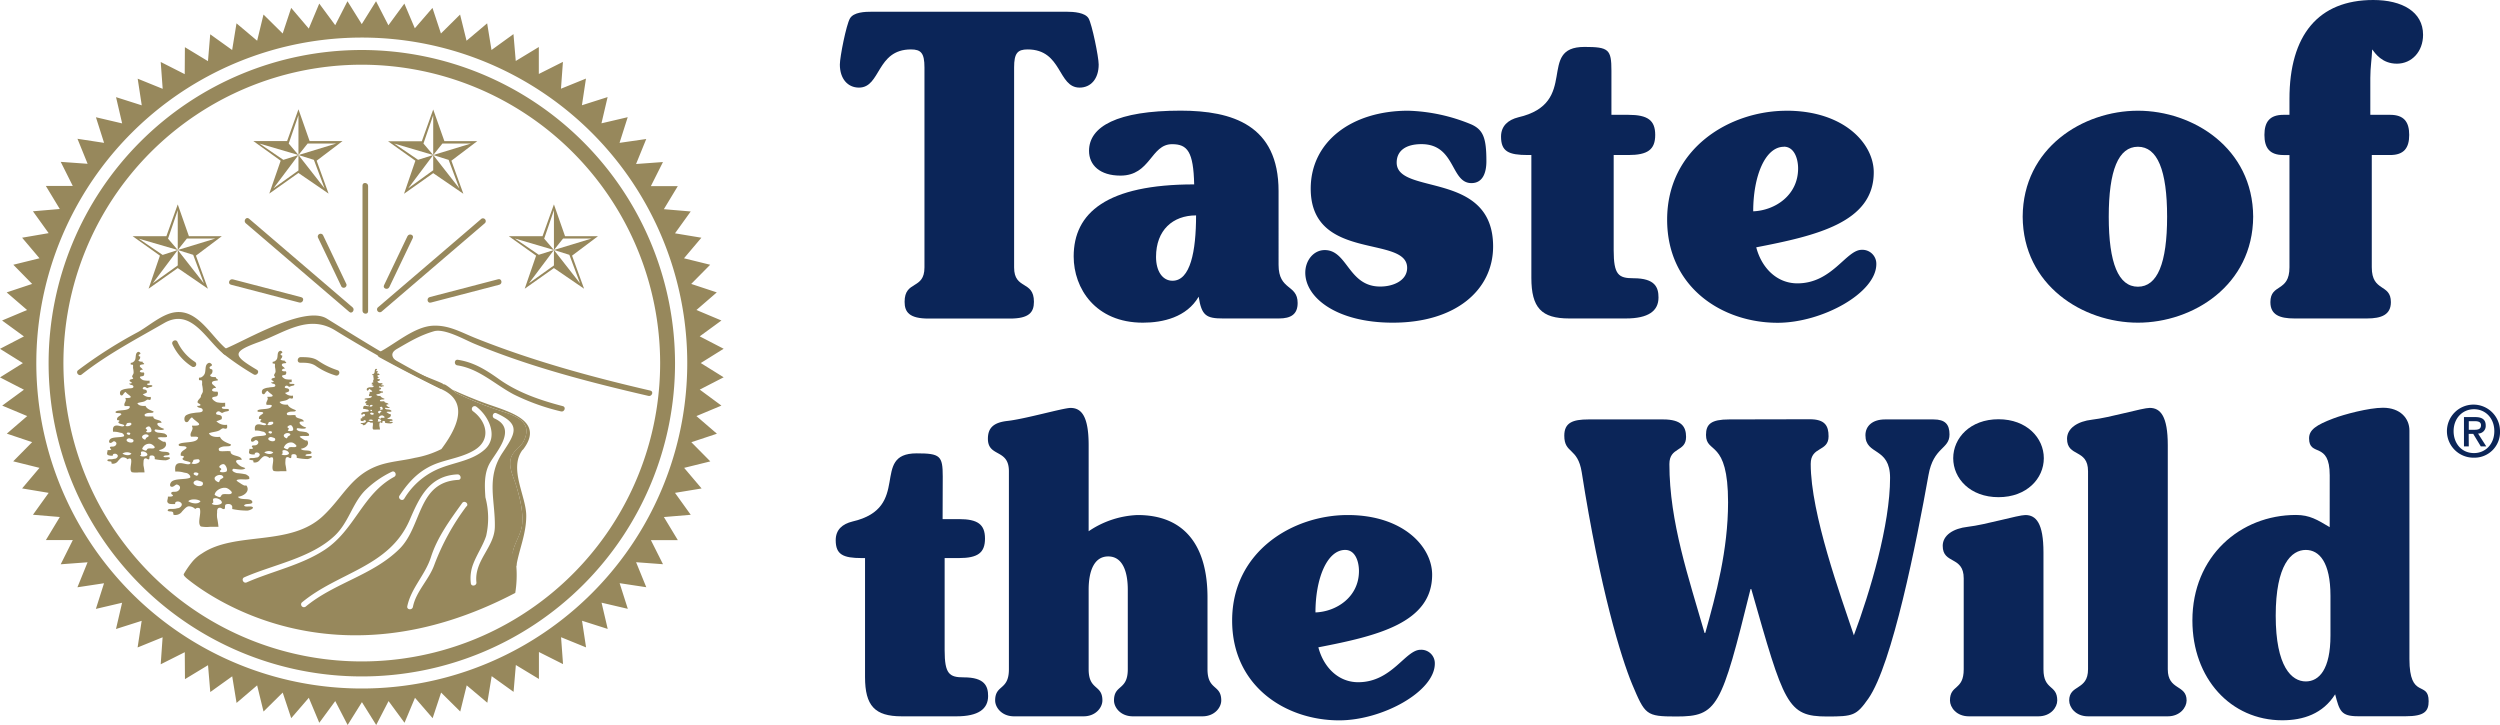
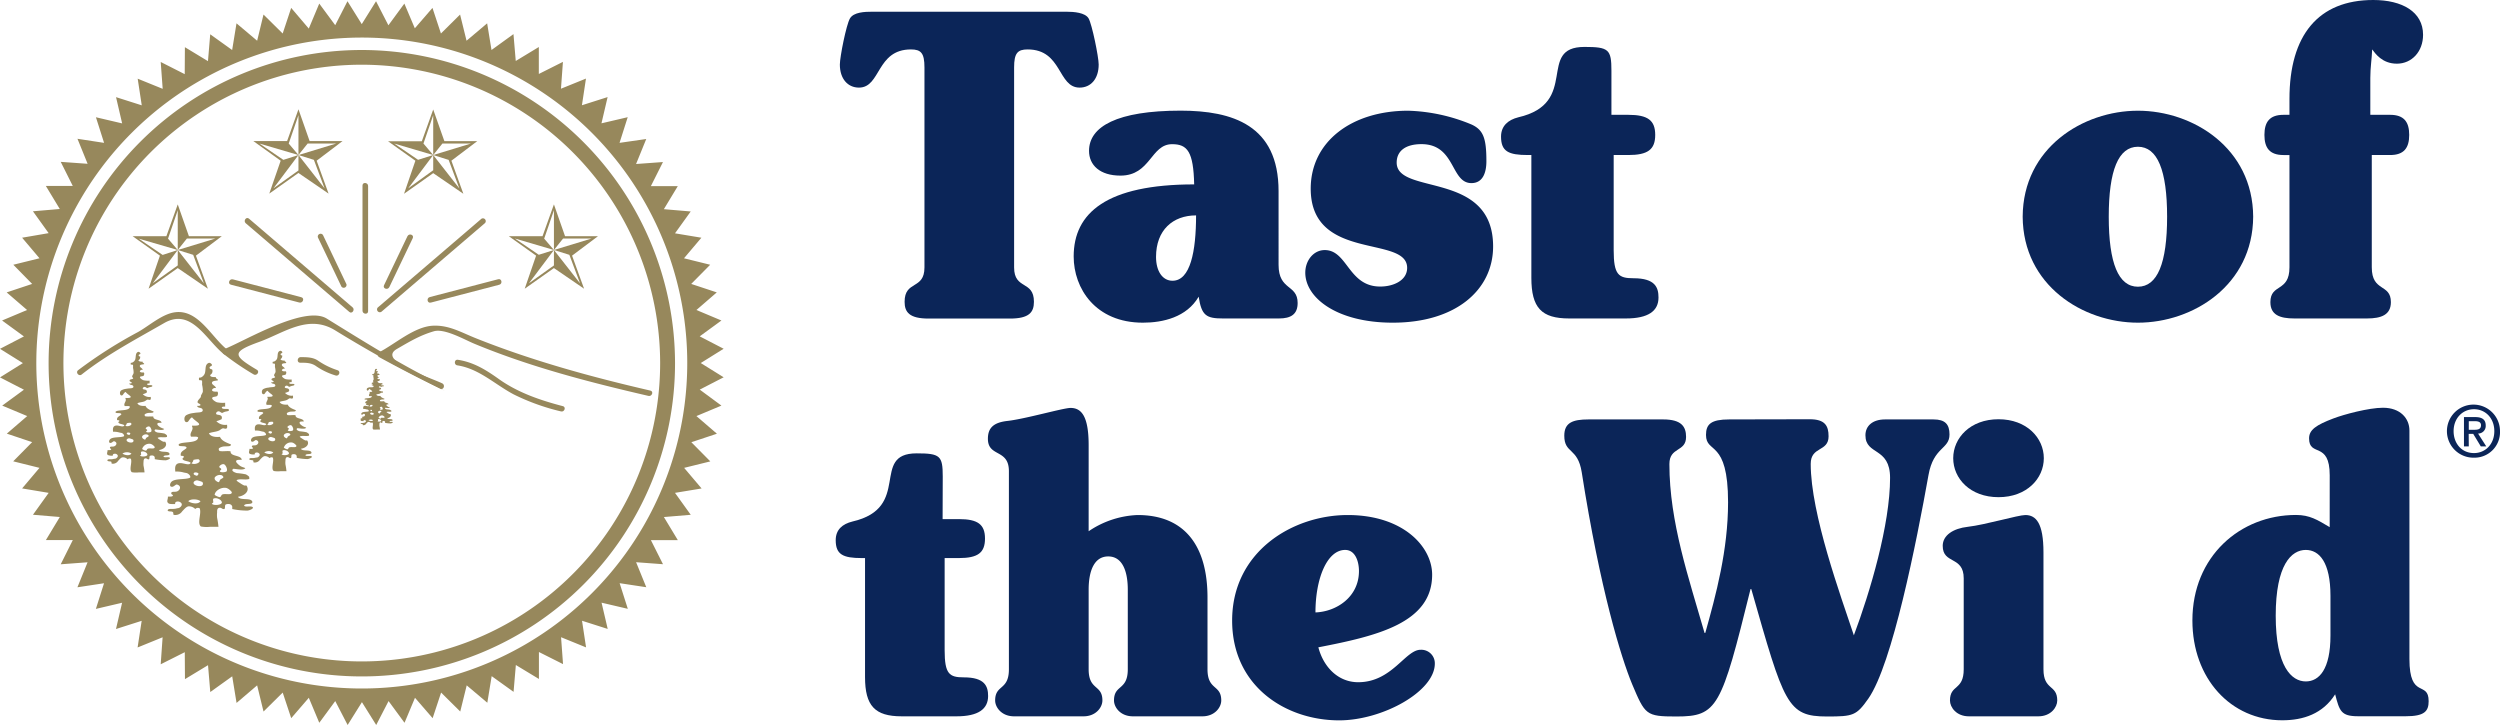
<svg xmlns="http://www.w3.org/2000/svg" height="202.95" viewBox="0 0 700 202.95" width="700">
  <g fill="#97885c">
    <path d="m196.21 101.65 6.41-4-6.7-3.47 6.08-4.44-7-2.94 5.7-4.93-7.16-2.37 5.31-5.37-7.33-1.81 4.87-5.76-7.39-1.23 4.4-6.12-7.52-.64 3.9-6.45h-7.54l3.39-6.75-7.53.55 2.85-7-7.48 1.08 2.29-7.19-7.35 1.72 1.72-7.35-7.19 2.29 1.13-7.47-7 2.84.55-7.52-6.75 3.39v-7.55l-6.46 3.91-.64-7.52-6.15 4.45-1.22-7.47-5.77 4.87-1.81-7.33-5.36 5.31-2.37-7.17-4.94 5.71-2.93-6.92-4.47 6.08-3.46-6.74-4 6.41-4-6.41-3.43 6.71-4.47-6.05-2.93 7-4.93-5.79-2.38 7.17-5.37-5.31-1.78 7.33-5.78-4.87-1.22 7.47-6.14-4.4-.63 7.52-6.46-3.91-.05 7.55-6.72-3.41.55 7.52-7-2.84 1.14 7.46-7.2-2.29 1.71 7.35-7.34-1.72 2.28 7.17-7.45-1.14 2.84 7-7.53-.54 3.38 6.75h-7.54l3.9 6.45-7.52.64 4.4 6.12-7.43 1.28 4.87 5.76-7.33 1.81 5.27 5.37-7.13 2.37 5.71 4.93-7 2.94 6.12 4.46-6.7 3.47 6.41 4-6.41 4 6.7 3.45-6.08 4.45 7 2.93-5.71 4.92 7.09 2.38-5.3 5.37 7.36 1.83-4.87 5.76 7.44 1.24-4.4 6.13 7.52.63-3.9 6.46h7.54l-3.39 6.78 7.52-.56-2.84 7 7.45-1.13-2.28 7.18 7.34-1.72-1.71 7.35 7.19-2.29-1.14 7.46 7-2.85-.53 7.56 6.74-3.39.05 7.55 6.46-3.91.63 7.52 6.14-4.4 1.22 7.45 5.76-4.92 1.79 7.33 5.37-5.31 2.38 7.17 4.93-5.71 2.93 7 4.47-6.08 3.47 6.7 4-6.4 4 6.4 3.46-6.7 4.47 6.08 2.93-7 4.94 5.71 2.37-7.17 5.36 5.31 1.81-7.33 5.77 4.87 1.22-7.45 6.13 4.4.64-7.52 6.46 3.91v-7.55l6.75 3.39-.55-7.53 7 2.85-1.13-7.46 7.19 2.29-1.72-7.35 7.35 1.72-2.29-7.18 7.46 1.13-2.85-7 7.53.56-3.39-6.75h7.54l-3.9-6.46 7.52-.63-4.41-6.14 7.45-1.23-4.89-5.77 7.33-1.81-5.31-5.37 7.16-2.38-5.74-4.94 7-2.93-6.07-4.48 6.7-3.45zm-94.9 91.13a91.13 91.13 0 1 1 91.12-91.13 91.12 91.12 0 0 1 -91.12 91.13" />
    <path d="m86.69 39.5h9.22l-7.25 5.5 3.34 9.21-8.44-5.78-8.16 5.78 3.19-9.21-7.65-5.5h9.45l3.18-8.9zm-3.12 3.91-10.93-3.22 6.7 4.57zm0 0-7 9.32 7-5zm0 0v-11.16l-2.73 7.94zm0 0 10.57-3.22h-8zm0 0 7.32 9.35-3-8z" />
    <path d="m124.42 39.51h9.22l-7.25 5.49 3.35 9.26-8.44-5.78-8.17 5.78 3.18-9.26-7.65-5.44h9.45l3.19-8.9zm-3.12 3.9-10.93-3.22 6.69 4.56zm0 0-7 9.32 7-5.06zm0 0v-11.16l-2.73 7.94zm0 0 10.57-3.22h-8zm0 0 7.32 9.36-3-8z" />
    <path d="m158.21 66.13h9.23l-7.26 5.45 3.36 9.26-8.44-5.78-8.18 5.78 3.19-9.26-7.65-5.45h9.45l3.19-8.9zm-3.11 3.87-10.94-3.22 6.7 4.56zm0 0-7 9.32 7-5zm0 0v-11.13l-2.73 7.95zm0 0 10.57-3.22h-8zm0 0 7.32 9.35-3-8z" />
    <path d="m52.89 66.13h9.22l-7.25 5.45 3.35 9.26-8.44-5.78-8.17 5.78 3.18-9.26-7.65-5.45h9.46l3.18-8.9zm-3.12 3.87-10.93-3.18 6.7 4.56zm0 0-7 9.32 7-5zm0 0v-11.13l-2.72 7.95zm0 0 10.57-3.22h-8zm0 0 7.32 9.35-3-8z" />
    <path d="m182.12 109.37c-16.56-3.83-32.94-8.31-48.75-14.61-4.22-1.67-7.63-3.78-12.16-3.56-5.21.27-10.54 5.09-15 7.4a.8.8 0 0 0 -.12 1.36q8.49 4.64 17.2 8.87c.91.44 1.45-1 .55-1.48-3.55-1.73-18.46-6.38-12.66-9.67 3.47-2 6.33-3.76 10.29-4.92 3-.88 8.57 2.34 11.33 3.48 15.67 6.51 32.26 10.79 48.76 14.61 1 .22 1.53-1.25.54-1.48" />
    <path d="m63.54 97.83c-4.38-3.5-8-11.22-14.48-10.4-3.63.45-7.28 3.78-10.4 5.53a127.9 127.9 0 0 0 -16.79 10.7c-.79.63.23 1.83 1 1.2 7.13-5.62 15.2-9.86 23.06-14.38 7.66-4.42 11.72 4.65 16.7 8.64.79.64 1.69-.65.91-1.29" />
-     <path d="m48.29 96.42a14.77 14.77 0 0 0 5.43 6.21.78.78 0 0 0 .9-1.28 13.43 13.43 0 0 1 -4.92-5.61c-.41-.92-1.83-.25-1.41.68" />
    <path d="m84.05 101.56c1.62 0 3.15 0 4.51 1a19.57 19.57 0 0 0 5.4 2.57c1 .31 1.51-1.16.55-1.47a20.89 20.89 0 0 1 -5.43-2.66c-1.43-1-3.23-1-4.88-1-1 0-1.16 1.55-.15 1.56" />
    <path d="m128.05 102.3c6.12.94 10.54 5.37 15.84 8.16a61.53 61.53 0 0 0 13.16 4.73c1 .26 1.52-1.21.54-1.47-6.28-1.64-12.52-3.76-17.86-7.55-3.65-2.6-7.07-4.75-11.54-5.43-1-.15-1.14 1.41-.14 1.56" />
    <path d="m39.23 99.8a1 1 0 0 1 -.12.75c-.1.16-.33.25-.33.4s.53.37 1.1.32c.19 0-.05.15.08.2.09.2.43.19.4.49-.45.13-1.16.06-1.21.49s.8.67.81 1.12a.66.66 0 0 0 -.81.39c.08.34.56.35 1.09.33.25.2.14.63 0 .88s-1 .12-1.05.42.67.8 1 .88a5.63 5.63 0 0 0 1.7.11v.78c-.31 0-.59 0-.69.17 0 .61 1.4.06 1.46.52 0 .29-.51.29-.85.39a3.22 3.22 0 0 0 -.52.23c-.27 0-.45-.32-.77-.33s-.62.27-.53.53.76.11 1 .42.12.38.08.66a4.67 4.67 0 0 1 -1.09.42 2.49 2.49 0 0 0 2.23.76c0 .3.09.54-.08.75s-.55 0-.77 0-.59.36-.89.49c-.62.26-1.39.25-2 .53.29.63 1.17.84 2.27.74.36.85 1.35 1.19 2.27 1.58 0 .44-.57.35-1.17.39a2.23 2.23 0 0 0 -1.3.39.47.47 0 0 0 .11.55c.63.16 1.57 0 2.28.08-.07 1.14 2.13.69 2.31 1.73-.39.07-1.1-.08-1.18.29s.49.77.86 1 .82.32 1.05.47c-.39.51-1.79.16-2.47.12-.57.36.15.78.73.89a18.1 18.1 0 0 1 1.82.26 3 3 0 0 1 .68.49c0 .17.1.32 0 .46-.76.27-1.94-.12-2.59.26.14.27.48.42.73.59a4 4 0 0 0 .86.49h.52c.78 1.11-.34 2.14-1.74 2.33.41.73 2.13.27 2.76.75a.49.49 0 0 1 .2.43c-.19.53-1.45.09-1.7.65.25.4 1.35 0 1.74.3s-.69.7-1.1.75a16.2 16.2 0 0 1 -3.08-.32c0-.16 0-.33 0-.5-.1-.47-.62-.67-1.29-.46-.33.14-.08.74-.32 1-.46.08-.55-.3-1-.27s-.53.55-.53 1a5.33 5.33 0 0 0 0 1.07 14.44 14.44 0 0 1 .28 1.87h-1.7a6.72 6.72 0 0 1 -1.86-.06 1 1 0 0 1 -.33-.63c-.14-1 .38-2.22.08-3.11a.75.75 0 0 0 -.92.14 1.75 1.75 0 0 0 -1.38-.56c-.5 0-1 .7-1.3 1a1.71 1.71 0 0 1 -1.78.75c-.12-.21 0-.36-.13-.52s-.83 0-1.09-.33c0-.53.83-.29 1.42-.39a4.62 4.62 0 0 1 .69-.13c.42 0 1-.56.76-1a.88.88 0 0 0 -1-.36.37.37 0 0 0 -.32.49 2.68 2.68 0 0 1 -1.42-.17l-.16-.18c-.15-.34.12-.75.08-1.19.39 0 .88.05 1-.16s-.3-.23-.32-.47c-.05-.49.58-.29 1.05-.39.76-.16 1.21-1.18.08-1.47-.38.07-.71.66-1.21.43-.28-.13-.15-.65 0-.83.58-.95 3.08-.52 4-1 .18-.32-.28-.79-.65-.92-.11 0-.39-.06-.65-.12a5 5 0 0 0 -1.74-.2c-.13-.87-.05-1.62.81-1.74s2 .62 2.35-.06c-.39-.42-1.44-.3-1.7-.82 0-.18.22-.26.33-.4-.08-.18-.31-.26-.65-.23-.26-.93.77-1.11 1.17-1.63-.06-.53-1.15-.23-1.58-.46-.11-.28 0-.34.28-.46 1-.37 3.6 0 3.69-1.24-.27-.27-1-.11-1.46-.17-.34-.65.32-1.16.32-1.72 0-.19-.12-.32-.11-.54.6 0 1.44.07 1.49-.29 0-.2-.49-.52-.73-.72a4.55 4.55 0 0 1 -.73-.69 1.65 1.65 0 0 0 -.52.5c-.14.16-.26.46-.49.49-.54.08-.6-.58-.52-.92a.9.9 0 0 1 .32-.49 3.83 3.83 0 0 1 1.29-.43l.65-.1c.61-.07 1.59 0 1.47-.58s-1.06-.25-1.15-.82c.33 0 .6 0 .7-.16 0-.33-.67-.3-.61-.7s.92-.27 1-.58c0-.14-.26-.31-.28-.46-.05-.31.33-.64.4-1.05a5.28 5.28 0 0 0 -.16-1.4 7.48 7.48 0 0 0 0-.82c-.13-.15-.42-.1-.61-.13a.72.72 0 0 1 0-.5c.12 0 .32 0 .45-.09a1.51 1.51 0 0 0 .77-.82c.25-.84 0-1.77.77-2.13.27-.12.69.23.69.4 0 .36-.49.21-.49.58 0 .17.21.31.49.33m-3.81 18.66a1.12 1.12 0 0 1 -.41.69c.66.45 2.31-.25 1.47-.82a3.3 3.3 0 0 0 -1.06.13m6.81 2.36c.3-.36-.16-1.34-.52-1.45s-1 .29-1 .53.4.25.41.49-.25.14-.29.46c.26.31 1.23.14 1.38 0m-5.8.42c-.21-.27-.93-.31-1 0s.43.39.68.49c.14-.13.35-.31.29-.49m4.46 1.31c.18-.21.67-.33.69-.55s-.23-.33-.29-.37a1.3 1.3 0 0 0 -1.49.4c-.21.47.22.8.73 1 .27-.09.19-.27.36-.49m-4.75.1a1.1 1.1 0 0 0 -.6.23c-.77.84 2.06 1.54 1.78.29 0 0-.08-.08-.08-.16a6.45 6.45 0 0 0 -1.1-.36m5.32 2.88c.58-.16 1.77.21 1.82-.36 0-.18-.26-.41-.44-.56a2 2 0 0 0 -.69-.39 2.08 2.08 0 0 0 -2.39 1.44 2.62 2.62 0 0 0 1.05.46c.4-.17.21-.47.65-.59m-.25 1.7c.08-.52-1.1-1.17-1.74-.78-.11.25 0 .38 0 .75 0 .15-.25.16-.28.33.48.38 2 .24 2.06-.3m-7-.3c.59.45 2 .73 2.51 0a2.29 2.29 0 0 0 -2.51 0" fill-rule="evenodd" />
    <path d="m79 99.48a1 1 0 0 1 -.12.75c-.09.17-.33.25-.32.4s.53.37 1.09.33c.19 0 0 .14.08.19s.44.19.41.49c-.45.13-1.16 0-1.22.49s.8.67.81 1.12a.68.68 0 0 0 -.81.39c.08.34.57.35 1.1.33.24.21.13.63 0 .88-.28.22-1 .13-1.05.42s.67.8 1 .89a6 6 0 0 0 1.7.1v.74c-.32 0-.6 0-.69.17 0 .61 1.39.06 1.46.52 0 .29-.52.29-.85.4a3.86 3.86 0 0 0 -.53.22c-.27 0-.45-.32-.77-.33s-.62.28-.53.53.77.11 1.06.43.11.38.08.65a5.48 5.48 0 0 1 -1.1.43 2.52 2.52 0 0 0 2.23.75c0 .3.1.55-.08.75s-.54 0-.77 0-.59.36-.89.49c-.61.26-1.39.26-2 .53.3.63 1.18.84 2.28.75.35.84 1.34 1.18 2.26 1.57 0 .45-.56.35-1.17.39a2.25 2.25 0 0 0 -1.3.39.49.49 0 0 0 .12.56c.62.16 1.56-.06 2.27.06-.07 1.15 2.13.7 2.32 1.74-.39.06-1.1-.08-1.18.3s.49.76.85 1 .82.31 1 .46c-.38.52-1.78.16-2.47.13-.56.35.15.77.73.88a17.69 17.69 0 0 1 1.82.26 2.8 2.8 0 0 1 .69.5c0 .16.09.31 0 .45-.76.27-1.95-.12-2.59.27.13.26.47.41.73.59a5 5 0 0 0 .85.49h.5c.78 1.1-.35 2.13-1.75 2.32.41.73 2.14.27 2.76.75.13.1.25.29.2.43-.18.54-1.44.09-1.7.65.25.4 1.35 0 1.74.3s-.69.7-1.09.76a16 16 0 0 1 -3.08-.34c0-.15 0-.32 0-.49-.1-.47-.62-.67-1.3-.46-.33.14-.08.75-.32 1-.46.09-.55-.29-1-.26s-.54.55-.53 1a4.79 4.79 0 0 0 0 1.08 16.41 16.41 0 0 1 .28 1.87h-1.7a6.71 6.71 0 0 1 -1.86-.06.89.89 0 0 1 -.33-.63c-.14-1 .38-2.22.08-3.11a.78.78 0 0 0 -.93.13 1.84 1.84 0 0 0 -1.38-.55c-.49.06-1 .71-1.3 1a1.7 1.7 0 0 1 -1.78.75c-.12-.21 0-.36-.13-.52s-.82-.06-1.09-.32c0-.54.83-.3 1.42-.4a6.38 6.38 0 0 1 .69-.13c.42 0 1-.56.77-1a.88.88 0 0 0 -1-.36.38.38 0 0 0 -.33.49 2.82 2.82 0 0 1 -1.42-.16l-.16-.2c-.15-.33.13-.74.08-1.18.4 0 .89.06 1-.16s-.29-.23-.32-.46c0-.5.59-.29 1.06-.4.76-.15 1.2-1.18.08-1.47-.38.07-.71.67-1.22.43-.27-.13-.15-.65 0-.83.58-.94 3.08-.52 4-1 .18-.32-.28-.78-.64-.91-.12 0-.4-.08-.65-.13a4.79 4.79 0 0 0 -1.75-.2c-.13-.87-.05-1.62.82-1.74s2 .63 2.35-.06c-.39-.42-1.45-.3-1.71-.82 0-.18.22-.26.33-.39-.07-.2-.3-.26-.65-.23-.26-.94.77-1.12 1.17-1.64-.05-.53-1.15-.22-1.58-.45-.1-.29 0-.35.29-.47 1-.36 3.6 0 3.69-1.24-.27-.27-1-.1-1.46-.16-.34-.65.31-1.17.32-1.74 0-.18-.13-.31-.12-.52.6 0 1.44.06 1.5-.3 0-.2-.49-.52-.73-.71a5.06 5.06 0 0 1 -.73-.69 1.47 1.47 0 0 0 -.53.49c-.14.16-.25.46-.48.49-.55.08-.6-.59-.53-.92a1 1 0 0 1 .32-.49 3.9 3.9 0 0 1 1.3-.42c.21 0 .45-.08.65-.1.61-.08 1.58 0 1.46-.59s-1.06-.25-1.14-.82c.32 0 .59 0 .69-.16 0-.33-.67-.29-.6-.69s.91-.29 1-.59c0-.13-.27-.31-.28-.46-.06-.31.32-.64.4-1a5.33 5.33 0 0 0 -.17-1.41 5.61 5.61 0 0 0 0-.82c-.13-.15-.42-.1-.6-.13a.72.72 0 0 1 0-.5c.11 0 .32 0 .45-.09a1.48 1.48 0 0 0 .77-.82c.25-.84-.05-1.77.77-2.13.27-.12.68.22.68.39 0 .37-.49.22-.48.6 0 .17.21.3.48.32m-3.81 18.66a1.12 1.12 0 0 1 -.4.69c.65.46 2.3-.25 1.46-.82a3.34 3.34 0 0 0 -1.06.13m6.76 2.29c.3-.35-.16-1.34-.52-1.44s-1 .29-1 .52.39.25.4.49-.25.14-.28.46c.26.31 1.23.14 1.37 0m-5.79.43c-.21-.28-.93-.32-1 0s.42.39.68.48c.13-.12.34-.3.29-.48m4.45 1.3c.18-.21.68-.33.69-.55s-.23-.33-.28-.36a1.3 1.3 0 0 0 -1.5.39c-.2.47.23.81.73 1 .27-.09.19-.28.36-.49m-4.74.1a1.22 1.22 0 0 0 -.61.23c-.77.84 2.07 1.54 1.79.3 0 0-.09-.09-.08-.17a5.91 5.91 0 0 0 -1.1-.36m5.31 2.88c.58-.16 1.77.21 1.83-.36 0-.18-.27-.41-.45-.56a2 2 0 0 0 -.69-.39 2.08 2.08 0 0 0 -2.39 1.44 2.6 2.6 0 0 0 1 .46c.4-.17.21-.47.65-.59m-.24 1.7c.08-.52-1.11-1.16-1.74-.78-.12.25 0 .38 0 .75 0 .15-.25.17-.28.33.49.38 2 .24 2.07-.3m-6.93-.26c.59.45 2 .74 2.51 0a2.31 2.31 0 0 0 -2.51 0" fill-rule="evenodd" />
    <path d="m59.46 103.57a1.28 1.28 0 0 1 -.16 1c-.13.22-.45.34-.44.54 0 .39.72.52 1.49.45.25 0-.07.19.11.26.12.28.59.27.55.67-.62.18-1.58.08-1.66.67s1.1.92 1.11 1.51a.93.93 0 0 0 -1.11.54c.11.46.77.48 1.49.44.33.29.19.87 0 1.2-.38.3-1.32.18-1.43.58s.92 1.09 1.33 1.21a8 8 0 0 0 2.3.13v1.07c-.42 0-.8 0-.93.22.06.84 1.9.09 2 .72.06.39-.69.39-1.15.52a7.26 7.26 0 0 0 -.72.32c-.37 0-.61-.43-1-.45s-.84.37-.71.72 1 .15 1.43.58c.25.26.16.51.11.88a6.25 6.25 0 0 1 -1.49.58 3.39 3.39 0 0 0 3 1c0 .41.13.75-.11 1s-.74 0-1 0c-.46.06-.8.5-1.22.66-.83.36-1.87.36-2.75.73.4.86 1.59 1.14 3.09 1 .48 1.14 1.83 1.6 3.08 2.13 0 .61-.77.48-1.6.54a2.94 2.94 0 0 0 -1.76.53.64.64 0 0 0 .16.75c.85.21 2.13-.08 3.09.1-.1 1.55 2.89.94 3.14 2.36-.52.08-1.49-.11-1.59.39-.08.34.66 1 1.15 1.34s1.12.43 1.43.62c-.52.71-2.42.23-3.35.18-.77.48.19 1 1 1.21a19.65 19.65 0 0 1 2.49.35 3.9 3.9 0 0 1 .93.66c0 .23.13.43 0 .63-1 .36-2.65-.17-3.53.35.19.38.64.57 1 .81a6.42 6.42 0 0 0 1.15.67h.62c1.06 1.5-.47 2.9-2.37 3.16.55 1 2.9.36 3.75 1 .17.13.34.39.27.58-.25.73-2 .12-2.31.89.34.54 1.83 0 2.37.4s-.94 1-1.49 1a20.57 20.57 0 0 1 -4.19-.44c0-.21 0-.44 0-.67-.14-.64-.85-.92-1.76-.63-.45.19-.11 1-.44 1.3-.62.12-.74-.4-1.32-.36-.74.05-.73.76-.72 1.34a7 7 0 0 0 0 1.46 23.51 23.51 0 0 1 .38 2.54h-2.37a9 9 0 0 1 -2.53-.09c-.25-.12-.4-.55-.45-.84-.18-1.32.52-3 .11-4.23a1 1 0 0 0 -1.26.18 2.47 2.47 0 0 0 -1.87-.76c-.68.08-1.37 1-1.77 1.38a2.31 2.31 0 0 1 -2.42 1c-.16-.29 0-.48-.17-.71-.33-.4-1.12-.07-1.49-.45 0-.72 1.13-.39 1.94-.53.33 0 .63-.15.93-.17.58-.05 1.34-.77 1-1.34a1.24 1.24 0 0 0 -1.33-.49.52.52 0 0 0 -.44.67c-.78 0-1.55.07-1.92-.23l-.23-.26c-.2-.45.17-1 .11-1.6.54 0 1.21.07 1.38-.23s-.41-.3-.44-.62c-.06-.68.8-.4 1.43-.54 1-.21 1.65-1.6.11-2-.51.09-1 .91-1.65.58-.38-.18-.2-.87 0-1.11.78-1.3 4.18-.72 5.4-1.38.24-.43-.39-1.08-.89-1.25-.15-.06-.54-.1-.87-.18a6.86 6.86 0 0 0 -2.38-.26c-.17-1.19-.07-2.21 1.1-2.36s2.8.83 3.2-.09c-.52-.57-2-.41-2.31-1.11.06-.24.3-.36.44-.54-.1-.26-.41-.35-.88-.31-.34-1.28 1-1.52 1.6-2.22-.08-.73-1.57-.32-2.15-.63-.15-.38-.05-.47.38-.62 1.39-.5 4.9-.08 5-1.69-.36-.37-1.39-.14-2-.22-.46-.89.43-1.59.44-2.36 0-.25-.17-.43-.16-.72.81 0 2 .09 2-.4 0-.28-.66-.71-1-1a6.17 6.17 0 0 1 -1-.93 1.9 1.9 0 0 0 -.71.67c-.19.22-.35.62-.67.67-.74.11-.81-.8-.71-1.25a1.22 1.22 0 0 1 .44-.67 5.27 5.27 0 0 1 1.76-.58l.88-.13c.83-.11 2.15 0 2-.8s-1.43-.34-1.55-1.11c.44 0 .8 0 .94-.23 0-.44-.91-.4-.82-.93s1-1.23.93-1.43c-.06-.42.45-.88.55-1.43a7.68 7.68 0 0 0 -.22-1.91 10.28 10.28 0 0 0 0-1.11c-.17-.19-.57-.13-.83-.18a1.09 1.09 0 0 1 0-.67c.17-.07.45 0 .61-.12a2.06 2.06 0 0 0 1-1.12c.34-1.14-.06-2.4 1.05-2.89.36-.17.93.3.93.53 0 .5-.66.29-.66.81 0 .22.29.41.66.44m-5.18 25.36a1.46 1.46 0 0 1 -.55.94c.89.62 3.13-.33 2-1.11a4.74 4.74 0 0 0 -1.44.17m9.26 3.22c.41-.49-.21-1.82-.71-2s-1.32.4-1.32.72.53.34.54.67-.34.19-.38.62c.35.42 1.68.19 1.87 0m-7.87.58c-.29-.38-1.27-.43-1.33 0s.59.52.93.66c.18-.18.47-.43.4-.66m6.06 1.77c.24-.29.91-.45.93-.76 0-.14-.31-.44-.39-.49a1.8 1.8 0 0 0 -2 .54c-.27.64.32 1.1 1 1.38.37-.13.25-.38.5-.67m-6.46.14a1.42 1.42 0 0 0 -.82.31c-1.05 1.14 2.8 2.1 2.42.4 0 0-.11-.12-.11-.23a8.68 8.68 0 0 0 -1.49-.48m7.23 3.91c.78-.21 2.4.29 2.48-.49 0-.24-.36-.55-.61-.76a2.73 2.73 0 0 0 -.94-.53c-1.52-.28-3.2.87-3.25 1.95a3.53 3.53 0 0 0 1.44.64c.53-.24.27-.65.88-.81m-.33 2.31c.1-.7-1.51-1.58-2.38-1.06-.15.34 0 .51 0 1-.06.2-.34.23-.39.45.67.52 2.7.32 2.82-.41m-9.43-.35c.81.61 2.79 1 3.42 0-.69-.62-2.78-.74-3.42 0" fill-rule="evenodd" />
    <path d="m105.76 103.86a.55.55 0 0 1 -.06.39c0 .08-.17.13-.17.2s.27.19.56.16c.1 0 0 .08 0 .1s.22.1.21.26c-.23.06-.59 0-.62.25s.4.34.41.56a.34.34 0 0 0 -.41.2c0 .18.29.18.55.17s.07.32 0 .44-.49.07-.53.22.34.41.49.45a3.14 3.14 0 0 0 .87 0v.4c-.16 0-.3 0-.35.09 0 .31.71 0 .74.26s-.26.15-.43.2l-.27.12c-.14 0-.23-.16-.39-.17s-.31.14-.27.27.39.06.54.21.06.2 0 .34a2.32 2.32 0 0 1 -.56.21 1.27 1.27 0 0 0 1.13.39v.38s-.28 0-.4 0-.3.18-.45.25c-.31.13-.7.13-1 .27.15.32.6.43 1.15.38.19.42.69.6 1.16.8 0 .22-.29.18-.6.2a1.1 1.1 0 0 0 -.66.2.26.26 0 0 0 .06.28c.32.08.79 0 1.15 0 0 .57 1.09.35 1.18.88-.19 0-.55 0-.6.15s.26.38.43.5.42.16.55.23c-.2.27-.91.09-1.27.07-.28.17.08.39.38.45a6.18 6.18 0 0 1 .92.13c.17.06.25.18.36.24s0 .17 0 .24c-.39.14-1-.06-1.32.14.06.14.24.21.37.29a2.05 2.05 0 0 0 .43.26h.27c.39.56-.18 1.08-.89 1.18.2.38 1.08.14 1.41.38.06.05.12.15.1.21-.09.28-.74 0-.87.34.13.2.69 0 .88.15s-.34.36-.55.38a7.3 7.3 0 0 1 -1.57-.16c0-.08 0-.17 0-.25 0-.24-.31-.34-.66-.24-.16.08 0 .38-.16.49s-.28-.15-.5-.14-.27.29-.26.5a3.26 3.26 0 0 0 0 .55 7 7 0 0 1 .15.95h-.87a3.52 3.52 0 0 1 -1 0 .5.5 0 0 1 -.17-.32c-.06-.49.2-1.13 0-1.58a.39.39 0 0 0 -.47.07 1 1 0 0 0 -.71-.29c-.24 0-.51.36-.66.52a.87.87 0 0 1 -.9.39c-.06-.12 0-.19-.06-.27s-.43 0-.56-.17.42-.15.72-.2c.13 0 .24-.06.35-.07s.5-.28.39-.49a.44.44 0 0 0 -.49-.19c-.12 0-.21.12-.17.25-.29 0-.58 0-.72-.08a1 1 0 0 1 -.08-.11c-.07-.16.06-.37 0-.59.2 0 .45 0 .52-.09s-.16-.11-.17-.23.3-.15.54-.2.61-.6 0-.75c-.19 0-.36.34-.62.22s-.07-.33 0-.42c.29-.48 1.57-.27 2-.52.09-.15-.14-.39-.33-.46l-.33-.06a2.34 2.34 0 0 0 -.89-.11c-.06-.44 0-.82.42-.88s1 .31 1.19 0c-.19-.21-.73-.14-.86-.41 0-.09.11-.13.16-.2s-.15-.13-.33-.12c-.13-.48.39-.56.6-.83 0-.27-.59-.11-.81-.24 0-.13 0-.16.15-.23.52-.18 1.83 0 1.88-.63-.14-.13-.52 0-.75-.08-.17-.33.16-.6.17-.89 0-.09-.07-.15-.06-.26.3 0 .73 0 .75-.15s-.24-.27-.36-.37a1.82 1.82 0 0 1 -.37-.35.93.93 0 0 0 -.27.25c-.07.09-.13.24-.25.25-.28 0-.3-.29-.27-.46a.51.51 0 0 1 .17-.25 1.83 1.83 0 0 1 .66-.22h.33c.31 0 .81 0 .74-.3s-.53-.12-.58-.42a.47.47 0 0 0 .36-.07c0-.17-.35-.15-.31-.36s.46-.14.49-.3-.13-.16-.15-.23.17-.33.21-.54a2.47 2.47 0 0 0 -.08-.7c0-.15 0-.28 0-.43s-.22 0-.32-.06a.53.53 0 0 1 0-.25h.23a.82.82 0 0 0 .4-.42c.13-.43 0-.89.39-1.08.13-.06.35.11.35.2s-.25.11-.25.3.11.15.25.16m-1.94 9.5a.59.59 0 0 1 -.2.35c.33.23 1.17-.12.74-.42a1.73 1.73 0 0 0 -.54.07m3.46 1.2c.16-.18-.07-.68-.26-.74s-.5.15-.5.27.2.12.21.25-.13.07-.14.23.62.08.69 0m-2.94.21c-.11-.13-.47-.16-.49 0s.21.2.34.25.17-.15.15-.25m2.27.67c.09-.11.34-.17.34-.29s-.11-.17-.14-.18a.64.64 0 0 0 -.76.21c-.11.23.11.4.37.51.14 0 .1-.14.19-.25m-2.42 0a.56.56 0 0 0 -.31.12c-.39.42 1.05.78.91.14 0 0 0 0 0-.08a4.09 4.09 0 0 0 -.56-.18m2.7 1.46c.3-.07.91.11.93-.18 0-.09-.13-.21-.23-.28a.94.94 0 0 0 -.34-.2 1 1 0 0 0 -1.12.67 1.19 1.19 0 0 0 .53.23c.2-.08.11-.24.33-.3m-.12.87c0-.27-.57-.59-.88-.4-.07.13 0 .19 0 .38s-.13.09-.14.17c.25.19 1 .12 1-.15m-3.53-.14c.3.23 1 .38 1.28 0a1.19 1.19 0 0 0 -1.28 0" fill-rule="evenodd" />
    <path d="m123.6 108.05-.63-.31.63.3a.79.79 0 0 1 .23-.25c-11.21-5.4-21.94-12.17-32.34-18.59-6.22-3.84-23.12 6.39-28.75 8.57a.8.8 0 0 0 -.11 1.36 75.93 75.93 0 0 0 8.39 5.7c.87.51 1.78-.77.91-1.29-6.81-4.06-7.14-5 .82-7.87 6.92-2.54 13.63-7.78 21.13-3.15 10 6.16 20.11 11.71 30.62 16.87-.22-.12-.43-.25-.68-.36a.7.7 0 0 1 -.22-1" />
-     <path d="m146.41 125.93c6-7.74-3-10.38-9.13-12.52-3.62-1.26-7.17-2.72-10.68-4.33.36.29.74.59 1.11.92a99.07 99.07 0 0 0 12.29 5c4.27 1.33 9.42 3.11 6.57 8.59-.88 1.69-3.06 2.69-3.57 4.83-.63 2.64.81 5.17 1.52 7.55 1 3.21 2 7.29 1.69 10.67-.24 2.72-1.9 4.93-2.58 7.59-.34 1.31.31 2.76.93 4.32.78-4.73 2.8-9 2.79-14.13 0-5.52-5-13.27-1-18.5" />
-     <path d="m143.66 154.23c.68-2.65 2.34-4.86 2.58-7.58.3-3.38-.73-7.46-1.69-10.67-.71-2.38-2.15-4.91-1.52-7.55.51-2.14 2.69-3.15 3.56-4.82 2.86-5.49-2.3-7.27-6.55-8.6a97.69 97.69 0 0 1 -12.33-5c-.37-.33-.74-.63-1.11-.92-.65-.51-1.29-1-1.88-1.34a.73.73 0 0 0 -.89.05.79.79 0 0 0 -.23.25l-.63-.3.63.31a.69.69 0 0 0 .23 1c.24.11.45.24.68.36q8 4.45-.92 16.32a26.68 26.68 0 0 1 -7.41 2.45c-3.44.83-7.12 1-10.45 2.24-7.4 2.75-9.68 8.76-15.24 14-9.25 8.75-24.57 4.22-33.95 10.55a10.56 10.56 0 0 0 -2.88 2.53 26.59 26.59 0 0 0 -2.17 3.17c-.22.34.27.78.78 1.25 5.71 4.7 41 30.82 92 4.09a31.28 31.28 0 0 0 .31-7.42c.16-1.69-1.27-3-.93-4.34m-31.78-15.49c2.87-4.35 6.09-7.6 11.18-9.27 3.23-1.07 6.86-1.69 9.77-3.46 4.87-2.94 3.41-8.12-.4-10.91a.79.79 0 0 1 .91-1.29c3.5 2.56 6.39 8.48 2.35 12.06-3.32 2.94-7.91 3.49-11.94 5a20.58 20.58 0 0 0 -10.56 8.75c-.57.85-1.87-.06-1.31-.9m-43.48 22.9c8.18-3.59 18.69-5.37 25.33-11.65 3.88-3.68 4.86-8.83 8.36-12.53a27.45 27.45 0 0 1 7.61-5.37c.9-.48 1.57.94.68 1.42-8.89 4.82-11 14.83-19.41 20.4-6.56 4.33-14.74 6-21.89 9.15-.93.41-1.61-1-.68-1.42m17.1 8.26a.79.79 0 0 1 -1-1.19c10.24-8.54 24.52-9.89 30.24-23.17 2.76-6.41 5.55-12.35 13.34-12.72 1-.05 1.29 1.49.27 1.54-11.44.56-10.1 12.93-16.44 19.27-7.5 7.48-18.32 9.55-26.38 16.27m45.1-28.16a65.79 65.79 0 0 0 -9 16.38c-1.5 4.21-5.12 7.41-6 11.79-.2 1-1.78.85-1.58-.16 1.06-5.09 5-8.73 6.62-13.75 1.78-5.58 5.34-10.41 8.75-15.16.59-.82 1.89.08 1.29.9m7.85 5.93c-.16 5.56-5.82 9.33-5.15 15.37.11 1-1.45 1.28-1.56.28a11 11 0 0 1 .66-5.41c1-2.64 2.74-5.18 3.62-7.86a22.44 22.44 0 0 0 -.21-10.81c-.2-3.11-.41-6.45 1.1-9.34 1.65-3.15 8.11-9.76 1.44-12.74-.92-.41-.38-1.89.55-1.47 6.94 3.1 5.29 5.67 1.75 11-4.78 7.15-2 13.48-2.2 21" />
    <path d="m101.5 51.93v35.07c0 1 1.57 1.16 1.57.15v-35.08c0-1-1.57-1.16-1.57-.14" />
    <path d="m134.79 61.26q-14.49 12.43-29 24.83a.79.79 0 0 0 1 1.21l29-24.83a.79.79 0 0 0 -1-1.21" />
    <path d="m98.71 86.05-29-24.83c-.77-.66-1.66.64-.9 1.29l29 24.83c.77.67 1.67-.63.91-1.29" />
    <path d="m84.37 83.22-19.17-5c-1-.24-1.53 1.23-.55 1.49q9.59 2.48 19.17 5c1 .24 1.54-1.23.55-1.48" />
    <path d="m120.62 84.73 19.17-5c1-.25.71-1.8-.28-1.55q-9.58 2.49-19.17 5c-1 .26-.71 1.8.28 1.55" />
    <path d="m97 79.57-6.55-13.73a.79.79 0 0 0 -1.42.68q3.3 6.86 6.57 13.73a.79.79 0 0 0 1.4-.68" />
    <path d="m114.09 66.13-6.56 13.73c-.45.92 1 1.45 1.47.55q3.3-6.85 6.57-13.73c.44-.92-1-1.46-1.48-.55" />
    <path d="m184.84 101.65a83.54 83.54 0 1 1 -83.53-83.53 83.63 83.63 0 0 1 83.53 83.53m-83.53-87.65a87.7 87.7 0 1 0 87.7 87.7 87.8 87.8 0 0 0 -87.7-87.7" />
  </g>
  <path d="m298.52 3.28c2.2 0 5.34.24 6.29 1.88s2.82 10.8 2.82 12.91c0 4-2.2 6.46-5.34 6.46-6.18 0-4.82-10.69-14.56-10.69-2.83 0-3.78 1.06-3.78 5.05v56c0 6.34 5.55 3.52 5.55 9.62 0 2.93-1.35 4.69-6.7 4.69h-22.8c-5.34 0-6.71-1.76-6.71-4.69 0-6.1 5.56-3.28 5.56-9.62v-56c0-4-.94-5.05-3.78-5.05-9.74 0-8.38 10.69-14.56 10.69-3.14 0-5.35-2.47-5.35-6.46 0-2.11 1.79-11.15 2.83-12.91s4.09-1.88 6.29-1.88z" fill="#0b2558" />
  <path d="m358 74.16c0 7.27 5.34 5.39 5.34 10.68 0 3.17-1.89 4.33-5.23 4.33h-15.67c-4.71 0-6-.82-6.81-6.1-3.35 5.75-10 7.28-15.61 7.28-13.31 0-19.39-9.62-19.39-18.54 0-12.21 9.22-20.18 33.74-20.18-.21-9.16-1.88-11.26-6.18-11.26-6 0-6 8.8-14.46 8.8-5.76 0-8.8-2.94-8.8-6.93 0-6.81 7.86-11.26 25.67-11.26 14.46.02 27.4 4.02 27.4 22.53zm-29.7 4.45c5 0 6.6-8.21 6.6-18.3-6.5 0-11.21 4.11-11.21 11.62 0 4.1 1.88 6.68 4.61 6.68" fill="#0b2558" />
  <path d="m390 90.35c-15.72 0-24.52-7-24.52-14 0-3.4 2.3-6.33 5.45-6.33 6.39 0 6.6 10.21 15.51 10.21 3.56.03 7.56-1.62 7.56-5.23 0-9.27-27-1.65-27-22.18 0-13.17 11.48-21.82 27.3-21.82a49.64 49.64 0 0 1 17.7 3.85c3.35 1.52 4.19 3.87 4.19 10.32 0 3.06-.94 6.1-4.19 6.1-5.87 0-4.4-10.91-14-10.91-4.41 0-6.93 1.88-6.93 5.17 0 9.26 27 2.11 27 23.47 0 12.2-10.48 21.35-28.08 21.35" fill="#0b2558" />
  <path d="m451.2 32.15h4.72c5.44 0 7.54 1.52 7.54 5.63s-2.1 5.63-7.54 5.63h-4.09v26.64c0 6.92 1.36 7.86 5.55 7.86 6.08 0 7 2.59 7 5.4 0 3.75-2.83 5.86-9.12 5.86h-15.9c-7.76 0-10.58-3-10.58-11.38v-34.38h-.95c-5.45 0-7.54-1-7.54-5.16 0-3 2-4.69 4.82-5.4 17.39-4 5-19.71 18.54-19.71 6.82 0 7.55.7 7.55 6.69z" fill="#0b2558" />
-   <path d="m500.24 31c16 0 24.41 9.15 24.41 17.25 0 14-15.93 17.71-32.9 21 1.46 5.63 5.65 10.09 11.53 10.09 9.74 0 13.62-9.39 18-9.39a3.9 3.9 0 0 1 4.09 4c0 8.1-15.19 16.43-27.66 16.43-15.4 0-30.91-9.85-30.91-28.87 0-19.94 17.5-30.5 33.43-30.5m-.74 10.09c-5.24 0-8.59 8.21-8.59 18.07 6.08-.24 12.57-4.46 12.57-12 0-2.7-1.05-6.1-4-6.1" fill="#0b2558" />
  <path d="m630.89 60.66c-.1 19.24-16.87 29.69-32.27 29.69s-32.17-10.45-32.27-29.69c.1-19.24 16.87-29.66 32.27-29.66s32.17 10.44 32.27 29.68m-32.27 19.6c5.45 0 8.17-6.57 8.17-19.6s-2.72-19.59-8.17-19.59-8.17 6.57-8.17 19.59 2.72 19.6 8.17 19.6" fill="#0b2558" />
  <path d="m664.1 74.86c0 7 5.35 4.46 5.35 9.74 0 3.52-2.62 4.57-6.71 4.57h-20.32c-4.09 0-6.71-1-6.71-4.57 0-5.28 5.34-2.7 5.34-9.74v-31.45h-1.67c-3.88 0-5.34-2-5.34-5.63s1.46-5.63 5.34-5.63h1.67v-4.46c0-17.84 8.07-27.69 23.47-27.69 8.07 0 13.94 3.29 13.94 9.74 0 4.69-3.15 8.09-7.33 8.09s-6.09-2.92-6.92-4c-.11 2.82-.52 5-.52 8v10.32h5.55c3.88 0 5.34 2 5.34 5.63s-1.46 5.63-5.34 5.63h-5.14z" fill="#0b2558" />
  <path d="m263.93 145.35h4.57c5.27 0 7.3 1.48 7.3 5.45s-2 5.46-7.3 5.46h-4v25.79c0 6.7 1.32 7.61 5.37 7.61 5.89 0 6.8 2.5 6.8 5.23 0 3.63-2.74 5.68-8.83 5.68h-15.37c-7.52 0-10.26-2.95-10.26-11v-33.31h-.91c-5.27 0-7.3-1-7.3-5 0-3 1.92-4.54 4.66-5.23 16.85-3.87 4.87-19.09 18-19.09 6.6 0 7.31.68 7.31 6.48z" fill="#0b2558" />
  <path d="m304.82 148.75a26.11 26.11 0 0 1 13.7-4.54c13.39 0 19.58 8.87 19.58 23.07v20.11c0 6 3.85 4.21 3.85 8.74 0 1.94-1.82 4.44-5.27 4.44h-19.48c-3.45 0-5.28-2.5-5.28-4.44 0-4.53 3.86-2.72 3.86-8.74v-22.27c0-5.23-1.53-9.32-5.48-9.32s-5.48 4.09-5.48 9.32v22.27c0 6 3.85 4.21 3.85 8.74 0 1.94-1.83 4.44-5.27 4.44h-19.48c-3.45 0-5.28-2.5-5.28-4.44 0-4.53 3.85-2.72 3.85-8.74v-55.45c0-6.36-5.88-3.86-5.88-9.08 0-3 1.52-4.56 5.48-5 5-.56 15.63-3.64 17.65-3.64 3.05 0 5.08 2.28 5.08 10.46z" fill="#0b2558" />
  <path d="m377.36 144.21c15.52 0 23.64 8.87 23.64 16.71 0 13.52-15.42 17.15-31.86 20.33 1.42 5.46 5.49 9.77 11.16 9.77 9.45 0 13.19-9.08 17.45-9.08a3.78 3.78 0 0 1 4 3.86c0 7.84-14.71 15.9-26.78 15.9-14.97 0-29.97-9.54-29.97-27.95 0-19.31 16.94-29.54 32.36-29.54m-.71 9.77c-5.07 0-8.32 8-8.32 17.5 5.88-.22 12.18-4.32 12.18-11.59 0-2.61-1-5.91-3.86-5.91" fill="#0b2558" />
  <path d="m506.73 117.39c4.26 0 5.27 1.82 5.27 4.78 0 4.43-5 2.72-5 7.72 0 14 8.42 37 12.08 48 4.56-12.15 10.14-31 10.14-44.08 0-8.75-6.9-6.25-6.9-11.94 0-2.61 2-4.43 5.48-4.43h13.59c3.25 0 4.47 1.37 4.47 4.21 0 4.21-4.47 3.41-5.88 11.36-3.35 18.75-10.15 53.06-16.85 62.61-3.35 4.77-4.26 5-11.57 5-11.15 0-12-3.41-21.2-35.68h-.21c-8.21 33.18-9.23 35.68-20.79 35.68-8.53 0-8.73-.46-12.38-9.09-3.05-7.38-8.93-26.36-14.1-59.32-1.12-7-4.88-5.1-4.88-10.22 0-3.63 2.33-4.55 6.8-4.55h20.9c5.08 0 6.4 2 6.4 4.89 0 4.32-4.67 2.73-4.67 7.61 0 16.26 5.48 32.05 9.84 47.28h.21c3-10.69 6.38-23.19 6.38-36.59 0-17.84-6.18-13.41-6.18-18.86 0-3 1.42-4.33 6.49-4.33z" fill="#0b2558" />
  <path d="m549.84 161.94c0-6.36-5.88-3.87-5.88-9.1 0-3 3-4.88 7-5.33 5-.57 14.11-3.3 16.14-3.3 3 0 5.07 2.28 5.07 10.45v32.73c0 6 3.86 4.2 3.86 8.75 0 1.93-1.83 4.43-5.28 4.43h-19.48c-3.45 0-5.28-2.5-5.28-4.43 0-4.55 3.85-2.73 3.85-8.75zm-2.94-33.64c0-5.68 4.77-10.91 12.68-10.91s12.69 5.23 12.69 10.91-4.77 10.91-12.69 10.91-12.68-5.21-12.68-10.91" fill="#0b2558" />
-   <path d="m584.65 131.94c0-6.37-5.88-3.86-5.88-9.09 0-2.95 3-4.89 7-5.34 5-.57 14.1-3.3 16.14-3.3 3 0 5.07 2.28 5.07 10.46v62.72c0 6 5.27 4.2 5.27 8.75 0 1.93-1.83 4.43-5.27 4.43h-22.33c-3.46 0-5.28-2.5-5.28-4.43 0-4.55 5.28-2.73 5.28-8.75z" fill="#0b2558" />
  <path d="m652.32 133.08c0-9.67-5.78-5-5.78-10.34 0-2.39 2-3.75 6.8-5.57 2.94-1.13 9.94-3 13.9-3 4.86 0 7.4 3 7.4 6.36v64c0 11.47 5.38 5.9 5.38 11.81 0 2.84-1.22 4.21-6.39 4.21h-13.39c-4.77 0-5.18-1.48-6.4-6.14-3.45 5.46-8.93 7.27-14.81 7.27-14.41 0-25.16-11.7-25.16-27.95 0-17.95 13.39-29.54 29-29.54 3.86 0 6 1.37 9.44 3.41zm.21 33.74c0-9.43-3.16-12.84-6.91-12.84-4 0-8.42 4.09-8.42 18.41s4.47 18.41 8.42 18.41c3.75 0 6.91-3.41 6.91-12.84z" fill="#0b2558" />
  <path d="m692.73 128.15a7.43 7.43 0 1 1 7.27-7.43 7.15 7.15 0 0 1 -7.27 7.43m0-13.57c-3.22 0-5.72 2.53-5.72 6.14 0 3.38 2.18 6.14 5.72 6.14 3.18 0 5.68-2.5 5.68-6.14s-2.5-6.14-5.68-6.14m-1.47 10.42h-1.35v-8.22h3.09c2 0 3 .7 3 2.36a2.11 2.11 0 0 1 -2.14 2.25l2.3 3.61h-1.53l-2.13-3.52h-1.27zm1.51-4.66c1 0 1.91-.11 1.91-1.3 0-1-1-1.11-1.79-1.11h-1.63v2.41z" fill="#0b2558" />
</svg>